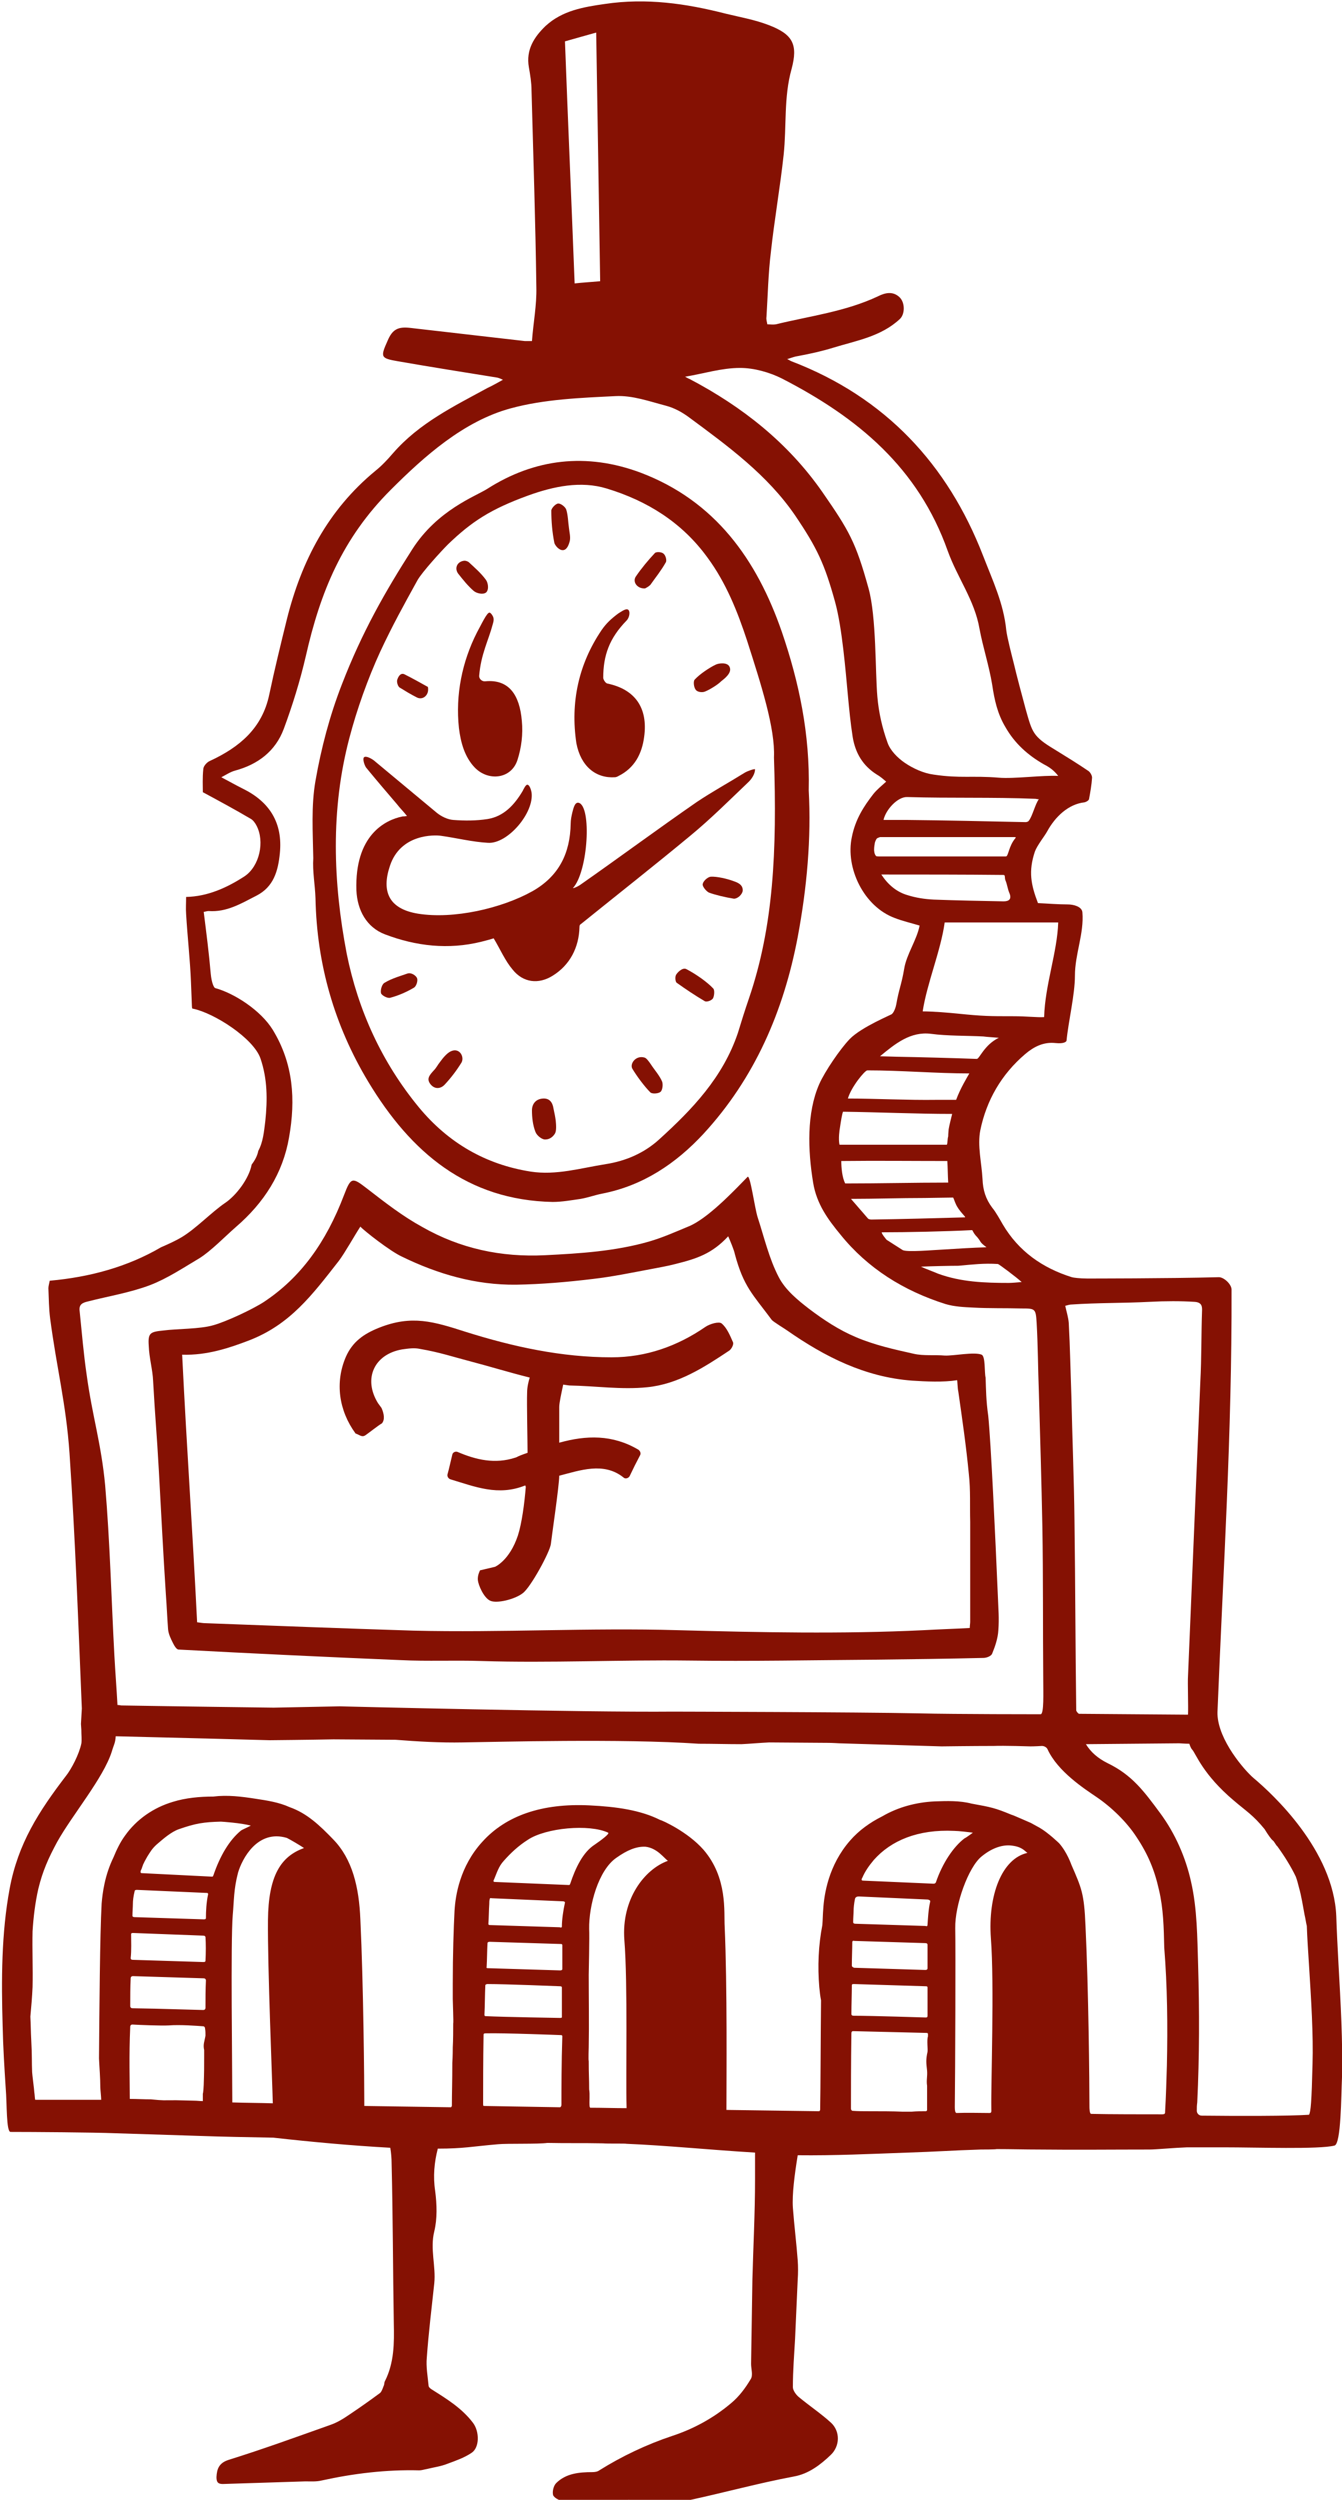
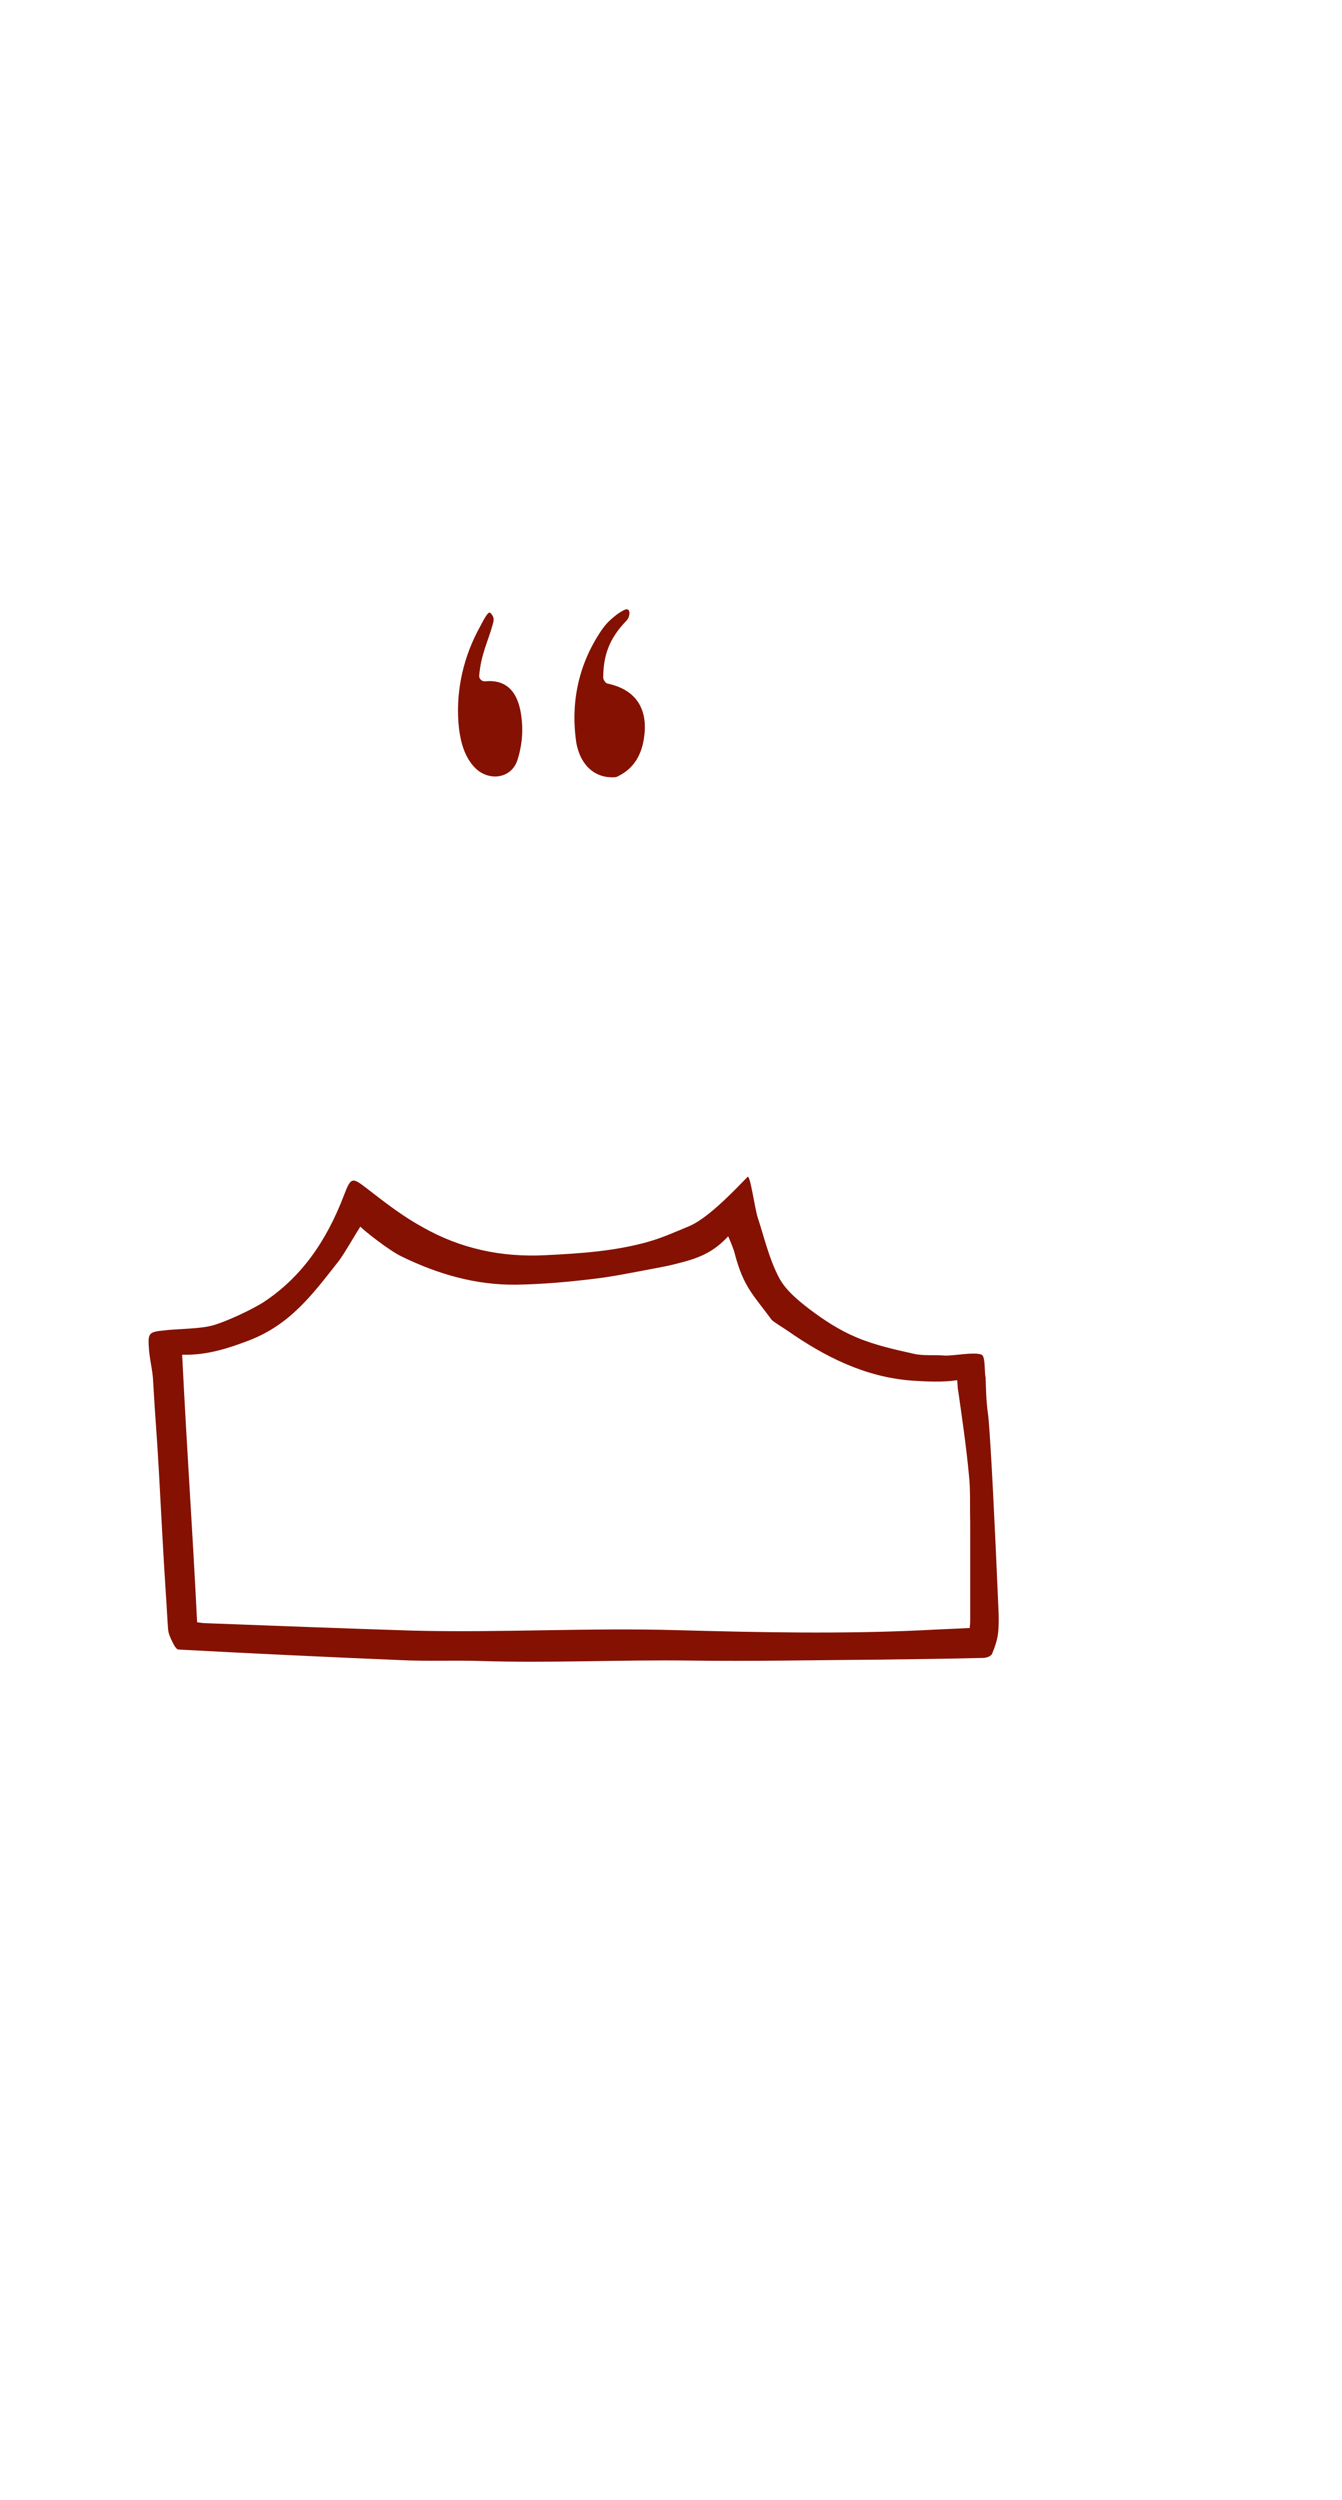
<svg xmlns="http://www.w3.org/2000/svg" xml:space="preserve" id="Calque_1" x="0" y="0" style="enable-background:new 0 0 305 568" version="1.1" viewBox="0 0 305 568">
  <style>.st0{fill:#851103}</style>
-   <path d="M298.3 469c-.2 8.4-.4 10.9-.8 11.5-4.4.3-16.2.3-24.4.2-.6 0-1.1-.5-1.1-1.1 0-.9 0-1.1.1-1.9.5-10.4.5-20.8.2-31.2-.2-6.3-.2-12.8-1.6-18.9-1.2-5.5-3.6-11-7-15.6-3.7-5-6.4-8.7-12-11.4-2.2-1.1-3.8-2.5-4.9-4.3l21.2-.2c.3 0 1.2.1 2.3.1.2.6.4 1.1.7 1.4.8.9 2.4 5.6 9.4 11.5 2.8 2.4 4.4 3.3 7 6.5.8 1.3 1.5 2.3 1.9 2.6.3.2.7 1.1 1 1.3 1.6 2.2 3.1 4.6 4.2 6.9.3.8.5 1.6.7 2.4.6 2.1.9 4.2 1.3 6.3.2.8.3 1.7.5 2.5.1 2.8.3 5.8.5 8.9.5 7.9 1 15.9.8 22.5m-33.1.3c-.1 3.5-.2 6.9-.4 10.4 0 .5 0 .7-.7.7-4 0-12.1 0-16.1-.1-.4 0-.4-1.4-.4-1.6 0-5.5-.2-26.7-.9-41.2-.3-7.3-.9-8.5-3.2-13.8 0 0-1-2.9-2.8-4.9-.1-.1-2.5-2.4-4.4-3.5l-2-1.1c-.5-.2-3.8-1.7-4.5-1.9-3.6-1.5-4.6-1.7-9-2.5-2.7-.7-5.6-.6-8.4-.5-4.2.2-8.3 1.3-11.9 3.4-2.8 1.4-5.3 3.2-7.3 5.5-4.9 5.6-5.9 12.2-6.1 15.6-.1 1.1-.1 2.3-.2 3.6-.9 4.6-1.1 9.4-.7 14.1.1 1 .2 2 .4 3-.1 9.7-.1 19.4-.2 24.8 0 .2-.1.3-.2.4-6.8-.1-13.9-.2-21.1-.3 0-7.1.2-28.1-.4-41.6-.2-3.4.7-11.1-4.8-17.5-3.6-4.1-9.4-6.7-9.9-6.8-4.4-2.2-9.8-3-16.1-3.3-10.7-.5-18.9 2.3-24.3 8.3-5.1 5.6-6.1 12.2-6.3 15.7-.2 3.9-.4 9.9-.4 16.6v3.4c0 .8.2 5.3.1 5.6 0 1.2 0 3.8-.1 5.4 0 .4 0 1.9-.1 3.5 0 4.6-.1 6.6-.1 9.7 0 .2-.1.3-.2.4-6.7-.1-13.3-.2-19.7-.3 0-5.5-.2-27.9-.9-42.4-.3-7.3-1.8-13.7-6.2-18.2-3-3.1-5.9-5.9-9.9-7.3-2.4-1.1-5.1-1.5-7.7-1.9-3.2-.5-6.4-.9-9.6-.5-3.1 0-6.3.3-9.2 1.2-4.4 1.3-8.3 4-10.9 7.7-1.1 1.5-1.9 3.2-2.6 4.9-2 4.1-2.5 8.1-2.7 10.5-.4 7.5-.5 23.4-.6 35.2.1 2.2.3 4.4.3 6.6 0 .4.2 2.2.2 2.8H8c-.1-.4-.1-1.1-.2-1.7 0-.4-.5-4.2-.5-4.6-.1-2.2 0-3.7-.2-7.3-.1-1.7-.1-3.5-.2-5.3.2-2.2.4-4.4.5-6.7.1-4.2-.1-8.5 0-12.7.2-3.2.6-6.5 1.3-9.6 1-4.1 2.3-7 4.3-10.7 3.4-6.1 10.5-14.5 12.4-20.5.5-1.7.8-1.9.9-3.5l20.1.5h.1l14.8.4s9.7-.1 14.5-.2l14.1.1c5.1.4 10.2.7 15.3.6 7.6-.1 36.1-.9 53.6.3 3.2 0 6.4.1 9.7.1 2.1-.1 4.2-.3 6.3-.4l13.5.1c.8 0 2.4.1 2.4.1l23.3.7s7.2-.1 11.9-.1c2.1-.1 8.3.1 8.3.1s1.1 0 2.6-.1c.5 0 1.1.3 1.3.8 2.3 5 8.3 8.9 11.1 10.8 3.4 2.3 6.9 5.7 9.1 9.1 2.6 3.9 4.1 7.5 5.1 12 1 4.2 1.1 8.6 1.2 13.1.7 8.8.8 17.8.6 26.8m-40-28.9c.8 10.3 0 33.1.1 38.7 0 .6.1 1-.4 1-2 0-5.2-.1-7.5 0-.3 0-.4-.6-.4-1.3.1-8.6.2-35.6.1-40.7-.1-5.3 3-13.9 6-16.3 2.2-1.8 4.4-2.6 6.4-2.5 2.7.2 3.3 1.2 4 1.7-5.8 1.3-9 9.6-8.3 19.4m-13-12.4-16.1-.7c-.4 0-.3-.4-.1-.7.6-1.4 1.5-2.7 2.6-4 3.9-4.4 10-7 18.3-6.6.9 0 3.4.3 4.2.4-.1.1-1.6 1.2-1.9 1.3-2.5 1.9-5 5.6-6.5 10-.1.2-.3.3-.5.3m-.8 4.1c-.4 1.7-.5 3.8-.6 5.2 0 .4-.2.4-.5.3l-15.9-.5c-.3 0-.5-.1-.5-.4 0-.9.1-1.9.1-2.6 0-.6.1-1.6.3-2.6.1-.5.5-.6.9-.6l15.7.7c.3.1.6.2.5.5m-17.8 14.5c0-1.8.1-3.8.1-5.3 0-.3.2-.4.5-.3l16.1.5c.3 0 .5.1.5.4v5.3c0 .3-.2.4-.5.4l-16.2-.5c-.2-.1-.5-.2-.5-.5m17.2 11.4c0 .3-.1.4-.4.4 0 0-12.2-.4-16.4-.4-.3 0-.5-.1-.5-.4 0-2.1.1-4.5.1-6.5 0-.3.2-.3.5-.3l16.2.5c.3 0 .5 0 .5.3v6.4m0 8.2c-.4 1.8-.3 2.5-.1 4.3.1 1.3-.2 2.2 0 3.4v5.5c0 .2-.2.3-.3.3-1 0-2.1 0-3.2.1h-2.1c-2.3-.1-4.9-.1-7.5-.1-1.3 0-2.6 0-3.9-.1-.2-.1-.3-.3-.3-.5 0-4 0-10.3.1-17.1 0-.3.1-.5.4-.5l16.5.4c.3 0 .5 0 .5.3v.5c-.3.8 0 2.9-.1 3.5m-68.9-25.4c.8 9.9.3 31.3.5 37.8v.4c-2.8 0-5.5-.1-8.3-.1 0-.1-.1-.2-.1-.3-.1-1.3.1-2.6-.1-3.9 0-2.6-.1-3.1-.1-6.4-.1-.2 0-3 0-3.2.1-5.5 0-10.9 0-16.4 0-.3.2-8.9.1-10.4-.1-5.3 2.1-13.4 6.2-16.2 2.4-1.7 4.5-2.6 6.6-2.5 2.7.3 4.3 2.7 5.1 3.2-5.3 1.9-10.6 8.7-9.9 18M129.6 428c-.1.2-.1.3-.3.3l-16.9-.7c-.3 0-.3-.3-.1-.6.6-1.4 1-2.9 2.2-4.2 1.6-1.8 3.3-3.4 5.5-4.8 4.1-2.7 13.9-3.6 18.2-1.6.5.2-1.7 1.8-3 2.7-2.7 1.7-4.4 5.3-5.6 8.9m-1.2 4.3c-.4 1.8-.7 3.9-.7 5.4 0 .3-.2.3-.5.2l-15.8-.5c-.2 0-.4 0-.4-.3.1-1.4.1-3.1.2-4.5 0-.3 0-.8.1-1.1 0-.2.2-.3.4-.2l16.2.7c.3 0 .5.1.5.3m-17.8 14.6c.1-1.7.1-3.7.2-5.4 0-.2.2-.3.5-.3l16.1.5c.2 0 .4 0 .4.3v5.4c0 .2-.2.3-.5.3l-16.3-.5c-.3 0-.5 0-.4-.3m17.1 11.4c0 .2-.2.2-.5.2 0 0-12.5-.2-16.7-.4-.2 0-.4 0-.4-.3.1-2.1.1-4.6.2-6.7 0-.2.3-.3.5-.3 4.1 0 16.4.5 16.4.5.2 0 .5 0 .5.3v6.7m-.1 19.9c0 .3-.1.5-.3.6-5.9-.1-11.7-.2-17.4-.3-.1-.1-.1-.3-.1-.5 0-4 0-9.9.1-15.7 0-.3.3-.3.5-.3 4.3-.1 17 .4 17 .4.2 0 .4 0 .4.3-.2 6-.2 12-.2 15.5m-66.7-41.9c-.1 10.6 1 36.9 1.1 41.6-3.1-.1-6.1-.1-9.2-.2 0-7.9-.4-36.5.1-42.6.3-3.3.2-5.8 1.2-9.6.9-3.1 4.4-9.9 11.1-7.9 1 .5 3 1.7 3.9 2.3-5.3 1.9-8.1 6.3-8.2 16.4m-12.7-9.9-16-.8c-.3 0-.3-.3-.2-.6.3-.5.4-1.2.7-1.7 0-.1.7-1.3.8-1.5.7-1.1 1.1-1.8 2.1-2.7 1.4-1.2 3.3-2.9 5.1-3.5 3.7-1.3 5.6-1.6 9.5-1.7.2 0 4.6.3 6.8.9-.1.1-2.1 1-2.2 1.1-2.7 2.2-4.8 5.8-6.3 10.2-.1.2-.1.3-.3.3m-.9 4c-.4 1.8-.5 3.9-.5 5.4 0 .3-.3.3-.5.3l-15.7-.5c-.3 0-.5-.1-.5-.3 0-.9.1-2 .1-2.7 0-.7.1-1.7.4-2.9 0-.2.2-.3.5-.3l15.9.7c.1 0 .3 0 .3.3m-.6 15.1c0 .3-.3.3-.5.3l-16-.5c-.3 0-.5-.1-.5-.4.2-1.8.1-3.8.1-5.4 0-.3.2-.3.5-.3l15.9.6c.3 0 .4.1.5.3.1 1.6.1 3.5 0 5.4m0 10.7c0 .3-.2.5-.5.5l-10.9-.3-5.2-.1c-.3 0-.5-.2-.5-.5 0-2.1 0-4.2.1-6.3 0-.3.2-.5.5-.5l16.1.5c.3 0 .5.2.5.5-.1 2-.1 4.1-.1 6.2m0 6.3c-.2 1.3-.6 2-.3 3.3v1.3c0 2.7 0 3.7-.1 6.6 0 .2-.1 1.9-.2 2v1.7c-.7 0-1.3-.1-2-.1-.4 0-3.9-.1-4.1-.1-3.1 0-2.6.1-5.7-.2-1.6 0-3.2-.1-4.8-.1 0-4-.2-9.8.1-16.4 0-.3.2-.5.5-.5 1.6.1 6.5.3 8.3.2 2.5-.2 6.5.1 7.8.2.2 0 .4.2.4.5.1.5.1 1.1.1 1.6M18.1 297.9c-.2-1.5.6-1.9 1.9-2.2 4.7-1.2 9.6-2 14.1-3.7 3.9-1.5 7.5-3.9 11.2-6.1 2.6-1.6 6-5.1 8.3-7.1 6.4-5.5 10.7-12.2 12.1-20.4 1.5-8.5 1-16.7-3.7-24.4-2.7-4.4-8.7-8.3-13.1-9.5-.3-.1-.8-1.2-1-3.2-.4-4.7-1-9.3-1.6-14.1.5-.1.8-.2 1.1-.2 4.1.3 7.4-1.7 10.9-3.5 3.9-2 4.9-5.6 5.3-9.6.7-6.9-2.3-11.7-8.4-14.7-1.6-.8-3.2-1.7-4.9-2.6 1-.5 2-1.2 3.1-1.5 5.2-1.4 9.2-4.4 11.1-9.5 2-5.4 3.7-10.9 5-16.5 3.3-14.6 8.3-26.8 19.3-37.8 7.7-7.7 16.6-15.6 27.2-18.5 7.7-2.1 15.9-2.4 23.9-2.8 3.8-.2 7.7 1.2 11.5 2.2 1.9.5 3.7 1.5 5.3 2.7 8.8 6.5 17.7 13 24 22.2 5 7.4 6.7 11 9.1 19.7 1.6 5.8 2.4 15.8 2.9 21.2.3 3.2.6 6.3 1.1 9.5.6 3.6 2.3 6.5 5.5 8.5.7.4 1.3.9 2.1 1.6-1.1 1-2.1 1.8-2.9 2.8-2.1 2.7-4.1 5.7-4.9 9.8-1.5 7 2.7 15.8 9.8 18.4 1.8.7 3.6 1.1 5.6 1.7-.6 3.2-3 6.6-3.5 9.8-.6 3.6-1.2 4.6-1.8 8.1-.1.6-.5 1.8-1 2.2.3 0-6.9 2.9-9.6 5.7-2.2 2.3-5.6 7.3-6.9 10.2-2.9 6.6-2.6 15.1-1.4 22.4.8 4.9 3.4 8.4 6.2 11.8 6.2 7.7 14.4 12.8 23.9 15.8 2 .6 4.2.7 6.3.8 3.6.2 7.3.1 10.9.2 3.2 0 3.3 0 3.5 3.3.3 5.2.3 10.4.5 15.5.3 10.2.6 20.5.8 30.7.2 11.6.1 23.2.2 34.8 0 3 .2 7.9-.6 7.9 0 0-19.1 0-27.6-.2-14-.3-56-.4-56-.4-20 .2-75.7-1.2-75.7-1.2l-15 .3s-23-.3-34.6-.5c-.2 0-.4-.1-.9-.1-.2-3.7-.5-7.5-.7-11.2-.7-12.9-1-25.8-2.1-38.7-.9-9.6-2.9-15.6-4.2-25.1-.7-4.8-1.1-9.6-1.6-14.5M135.5 7.4c.3 19.2.6 37.9.9 56.5-2.2.2-4.1.3-5.8.5-.7-18.1-1.5-36.3-2.2-55 1.8-.5 4.2-1.2 7.1-2m32.7 76.2c3.2 0 6.7 1 9.5 2.4 17.3 8.9 31 20.3 37.7 39.2 2.2 6.1 6.1 11.2 7.2 17.6.8 4.3 2.2 8.5 2.9 12.8.5 3.4 1.2 6.6 3 9.6 2.1 3.7 5.1 6.4 8.8 8.5 1.2.6 2.3 1.4 3.2 2.6-3.4-.2-10.1.7-13.5.4-6-.5-8.8.2-14.8-.7-2.3-.3-4.7-1.4-6.6-2.7-1.6-1.1-3.3-2.8-3.9-4.6-1.2-3.3-2-6.9-2.3-10.4-.5-5.7-.2-18.1-2-24.6-2.9-10.5-4.4-13.1-10.5-21.9-7.8-11.2-18.2-19.4-30.2-25.7-.3-.1-.6-.3-1-.5 4.2-.7 8.3-2 12.5-2m65.6 102.9c-.1.2-.5.3-.7.3-9.1-.2-18.1-.4-27.2-.5h-5.1c.5-2.3 3.2-5.3 5.4-5.2 10 .3 19.1 0 29.1.4.2 0 .4.1.8.1-.8 1-1.5 4-2.3 4.9m-34 8.1s-.6 0-.7-.1c-.2-.2-.4-.7-.4-1-.1-.4 0-1.3.1-1.8 0-.3.3-1 .5-1.2.1-.1.7-.3.7-.3h30.6s.4 0 .2.2c-1.6 1.9-1.6 4.2-2.2 4.2h-28.8zm28.3 4.2c.4 0 .2.7.4 1.2.4.9.5 2 .9 2.9.6 1.4-.1 1.9-1.3 1.9-5.3-.1-10.6-.2-15.9-.4-2-.1-4-.4-5.9-1-2.5-.7-4.5-2.4-6-4.7 9.2 0 18.9 0 27.8.1m12.4 10.8c-.2 6.7-3 14.2-3.2 21.5-1.7.1-3.7-.2-7.2-.2-5.1 0-6.7 0-12.5-.6-2-.2-5.5-.5-7.9-.5 1-6.5 4.1-13.7 5-20.2h25.8zm-18.5 31c-5.4-.2-12.9-.4-18.3-.5-.4 0-3.1-.1-3.7-.1 3.4-2.8 6.9-5.7 11.6-5.1 3.7.5 8.2.4 11.9.6.7.1 2.3.2 3.5.3-3.3 1.6-4.4 4.8-5 4.8m-11.9 31.6c1.3 0 5.1-.1 6.5-.1.1 0 .4 1 .6 1.4.7 1.7 2.5 3.1 2.1 3.1-7.1.2-14.2.4-21.3.5-.2 0-.6-.1-.7-.2l-3.9-4.5c5.4 0 11.3-.2 16.7-.2m5.2-8.4c.1 1.5.1 3.3.2 4.9-7.9 0-15.3.2-23.4.2-.7-1.3-.9-3.6-.9-5.1 8.1-.1 16.1 0 24.1 0m-22.6-14.2c.8-2.7 3.8-6.3 4.4-6.4 7.6 0 15.8.7 23.2.7-.5.9-2 3.3-3 6h-4.5c-6.3.1-14.1-.3-20.1-.3m23.7 3.5c-.2.9-.6 2.3-.8 3.5 0 .2-.1 1-.1 1.6-.2.7-.1 1.4-.3 1.9h-24.4c-.3-1.3 0-3.4.1-3.9.2-1.4.5-3.2.7-3.6 8 .1 16.8.5 24.8.5m7.8 30.3c-3.3.1-6.3.3-9.6.5-2.3.1-8.7.7-9.5.1-1.4-.9-3.6-2.3-3.6-2.3s-1.2-1.4-1.1-1.7c5.6 0 14.8-.2 20.5-.5.2 0 .2.6 1.2 1.6 1 1.2.4 1 2.1 2.3m2.6 3.8c.2 0 4.2 3 5.4 4.1-1 .1-2.4.2-2.9.2-5.5 0-10.9-.2-16.1-2.1-.4-.2-3.1-1.2-3.9-1.6 2.4-.1 6.6-.2 8.5-.2 3.4-.3 5.8-.6 9-.4m16.8 9.2c5.8-.4 11.8-.3 17.6-.6 3.7-.2 7.2-.2 10.3 0 1.6.1 1.7 1 1.7 1.8-.2 5.7-.1 10.7-.4 16.4-1 24.4-1.8 42.5-2.8 66.9-.1 1.3.1 7.1 0 8.7l-24.8-.2c-.3-.2-.6-.6-.6-.8-.2-14.8-.2-28.3-.4-43.1-.1-9.4-.5-18.8-.7-28.2-.2-5.6-.3-11.2-.6-16.7-.1-1.3-.5-2.5-.8-3.9.7-.2 1.1-.3 1.5-.3m60.6 149.8c-.2-3.8-.4-7.5-.5-10.8-.6-15-14.5-27.8-18.8-31.4-2.1-1.8-8-8.6-8.2-14.5v-.5c1.3-32.4 3.3-63 3.2-96 0-1.2-1.8-2.9-3-2.8-11.4.3-29.6.3-29.8.3-1.7 0-3.2-.2-3.5-.3-6.7-2.1-12.1-5.9-15.7-12-.7-1.2-1.5-2.7-2.4-3.8-1.5-2-2.1-4-2.2-6.5-.2-3.7-1.2-7.6-.5-11.1 1.4-6.8 4.8-12.7 10.2-17.3 2-1.7 4.2-2.8 6.9-2.5 1.9.2 2.5-.3 2.5-.6.4-4.2 1.9-10.4 1.9-14.7 0-4.9 2.1-9.6 1.7-14.4-.1-1.3-2-1.8-3.3-1.8-2.3 0-4.5-.2-6.8-.3-1.6-4.2-2.2-7.2-.7-11.7.5-1.4 2.2-3.5 2.8-4.6 1.8-3.3 4.8-6.2 8.5-6.6.4-.1.9-.4 1-.7.3-1.6.6-3.3.7-4.9 0-.5-.4-1.2-.8-1.5-2.5-1.7-5.1-3.3-7.7-4.9-5-3-5.1-3.9-6.6-9.2-.8-3-2-7.4-2.7-10.4-.4-1.6-1.5-5.8-1.7-7.5-.6-6.1-3.1-11.3-5.3-17-8-20.6-22.1-35.9-43.5-44.1-.3-.1-.5-.3-1-.5 1-.3 1.7-.6 2.5-.7 2.7-.5 5.4-1.1 8-1.9 5.2-1.6 10.8-2.5 15.1-6.5 1.2-1.1 1.2-3.7 0-4.9-1.5-1.5-3.3-1.1-4.9-.3-7.4 3.5-15.5 4.5-23.3 6.4-.6.1-1.2 0-1.9 0-.1-.6-.3-1.1-.2-1.7.3-4.9.4-9.8 1-14.7.8-7.4 2.1-14.7 2.9-22.1.7-6.5 0-13.1 1.8-19.5 1.5-5.6.3-7.9-5.2-10-3.1-1.2-6.5-1.8-9.8-2.6-9-2.3-18-3.6-27.4-2.2-4.9.7-9.7 1.5-13.5 5-2.6 2.5-4.5 5.4-3.8 9.4.3 1.7.6 3.5.6 5.2.4 14.9.9 29.9 1.1 44.8.1 4-.7 8.1-1 12.2h-1.6l-26.1-3c-2.7-.3-4 .3-5.1 2.9-1.7 3.8-1.6 4 2.4 4.7 7.5 1.3 15 2.5 22.5 3.7.4.1.7.2 1.3.5-1.3.7-2.3 1.3-3.4 1.8-7.7 4.2-15.6 8-21.6 14.9-1.2 1.4-2.5 2.8-4 4-10.8 8.9-16.8 20.5-20.1 33.7-1.4 5.7-2.8 11.4-4 17.1-1.6 7.7-6.8 12-13.5 15.1-.7.3-1.5 1.2-1.5 1.9-.2 1.9-.1 3.9-.1 5.2 3.9 2.1 7.4 4 10.8 6 .6.3 1.1 1 1.4 1.6 1.9 3.6.7 9.2-2.7 11.5-4 2.6-8.4 4.6-13.3 4.7 0 1.3-.1 2.6 0 3.9.3 5.1.9 10.3 1.1 15.4.3 6.6.1 6 .5 6.1 4.8 1 13.7 6.7 15.3 11.3 1.6 4.7 1.6 9.4 1.1 14.2-.3 2.4-.5 4.8-1.6 6.8-.2 1.1-.8 2.2-1.5 3.1-.6 3.2-3.5 7-6 8.7-3.1 2.1-6.7 5.9-9.9 7.8-1.5.9-3.1 1.6-4.7 2.3-7.7 4.5-16.3 6.8-25.3 7.6-.1.6-.3 1.2-.3 1.7.1 2.3.1 4.6.4 6.9 1.5 11.4 3.6 19.2 4.4 30.6 1.3 19.3 2 38.6 2.8 58l-.2 3.5c.1 1.2.1 1.7.1 2.1 0 .1.1 1.6 0 2.3-.5 2.5-2.3 5.9-3.5 7.4-6.2 8.1-10.9 15.4-12.8 25.6C.3 439.3.3 449.9.6 460.3c.1 4.8.4 9.5.7 14.2.3 3.5.1 9.9 1.1 9.9 4.9 0 18.9.1 23.8.3l18.9.6c5.6.2 11.2.3 16.9.4h.1c8.9 1 17.7 1.8 26.6 2.3.2 1.2.3 2.4.3 3.5.3 12.1.3 24.3.5 36.4.1 4.5.1 8.9-2 13.1-.2.3-.1.7-.3 1.1-.2.5-.4 1.2-.8 1.6-2.3 1.7-4.7 3.4-7.1 5-1.3.9-2.8 1.8-4.3 2.3-7.6 2.7-15.3 5.5-23 7.9-2.2.7-2.7 2-2.8 3.9 0 1 .2 1.6 1.4 1.6 6.3-.2 12.6-.4 18.8-.6 1.2 0 2.5.1 3.7-.2 7.3-1.6 14.7-2.5 22.2-2.3.5 0 1.1-.2 1.7-.3 1.6-.4 3.2-.6 4.7-1.2 1.9-.7 3.9-1.4 5.5-2.5 1.8-1.2 1.8-4.8.3-6.8-2.5-3.3-5.9-5.4-9.4-7.6-.3-.2-.7-.5-.7-.9-.2-2.1-.6-4.3-.4-6.3.4-5.6 1.1-11.3 1.7-16.9.4-3.9-1-7.8 0-11.8.7-2.9.6-6.1.2-9.2-.5-3.3-.2-6.5.6-9.6 5.9 0 7.8-.5 13.7-1 2-.2 9.2 0 11.2-.3 4.6.1 7.9 0 12.6.1 1.2.1 5.1 0 5.4.1 9.4.4 17.9 1.3 29.2 2v6.1c0 7.6-.4 15.1-.6 22.7l-.3 19.2c0 1.2.5 2.6-.1 3.5-1.2 2-2.6 3.9-4.4 5.4-4 3.4-8.6 5.9-13.5 7.5-5.7 1.9-11.4 4.6-16.5 7.8-.4.3-1 .4-1.6.4-3 0-6 .3-8.2 2.5-.6.6-.9 1.9-.7 2.7.2.6 1.4 1.3 2.2 1.3 4.7 0 9.4-.1 14.2-.2 4.8-.1 9.6 1.1 14.4.1 7.9-1.7 15.9-3.9 23.9-5.4 3.4-.6 6.1-2.7 8.4-4.9 2.1-2 2.2-5.3.1-7.3-2.3-2.1-5-3.9-7.4-5.9-.6-.5-1.3-1.5-1.3-2.2 0-3.7.3-7.4.5-11l.6-13.5c.1-1.4.1-2.9 0-4.3-.3-4-.8-8-1.1-12-.2-3 .4-7.6 1.1-11.9 8.3.1 16.6-.3 24.9-.6 6.5-.2 10.2-.5 16.7-.7.3 0 3.4 0 3.6-.1 3.2 0 6.4.1 9.6.1 8.5.1 16.7 0 25.2 0 1.4 0 5.6-.4 8.5-.5h8.4c7.5 0 21.6.5 25.1-.4 1.5-.4 1.5-11.1 1.7-15.5.2-7.8-.3-17-.8-25.8" class="st0" />
  <path d="M56.5 304.6c9.4-3.6 14.4-10.3 20.5-18.1 1.3-1.7 3.6-5.8 4.9-7.8.9 1 6.8 5.6 9.4 6.8 8.2 4 16.8 6.5 26 6.4 5.8-.1 11.6-.6 17.4-1.3 4.4-.5 8.7-1.4 13-2.2 2-.4 3.9-.7 5.8-1.2 4.8-1.2 8.3-2.3 12-6.3.4.9 1.4 3.3 1.5 4 2 7.5 4.1 9.2 8.4 15 .3.4 3.1 2.1 3.5 2.4 8.6 6 17.7 10.6 28.4 11.4 3.1.2 7.1.4 10.2-.1.1-.2.1 1.8.3 2.6.9 6.3 1.8 12.5 2.4 18.8.4 3.6.2 7.2.3 10.8v22.7c0 .4-.1.9-.1 1.4-3.6.2-7 .3-10.5.5-18.6.9-37.2.5-55.8 0-20.1-.6-40.1.6-60.2.1-15.8-.5-31.6-1.1-47.4-1.7-.4 0-.8-.1-1.7-.2-1.1-22.2-2.3-38.4-3.4-60.8 5.7.2 10.9-1.6 15.1-3.2m-21.7 9.2c.5 9 .8 11.3 1.3 20.3.5 9.1 1 19 1.6 28.2.2 2.6.3 5.3.5 7.9.1 1.1.6 2.1 1.1 3.1.3.6.8 1.5 1.3 1.5 16.8.9 33.6 1.7 50.5 2.4 6.1.3 12.1 0 18.2.2 15.8.5 31.6-.3 47.4-.1 14 .2 28-.1 42.1-.2 8.2-.1 16.4-.2 24.7-.4.7 0 1.8-.4 2-1 .7-1.7 1.3-3.5 1.4-5.3.2-2.8 0-4.7-.1-7.5-.6-14.1-1.6-35.4-2.2-41.2-.5-3.5-.5-5.9-.6-8.7-.3-1.2 0-4.8-.9-5.2-1.7-.7-6.4.3-8.4.2-2.3-.2-4.8.1-7-.4-4.5-1-9-2-13.2-3.8-3.8-1.6-7.3-3.9-10.6-6.4-2.6-2-5.4-4.3-6.9-7.2-2.2-4.2-3.3-9-4.8-13.6-.7-2.2-1.7-9.8-2.3-9.2-3.3 3.4-9.2 9.6-13.5 11.3-2.9 1.2-5.8 2.5-8.9 3.4-7.7 2.2-15.6 2.7-23.6 3.1-10 .5-19.3-1.5-27.9-6.4-4.4-2.4-8.4-5.5-12.4-8.6-3.5-2.7-3.8-2.9-5.4 1.3-4.1 10.8-9.9 18.8-18.2 24.3-2.6 1.7-8.6 4.5-11.5 5.3-3 .9-8.3.8-11.3 1.2-3 .3-3.6.5-3.4 3.4.1 2.9.9 5.5 1 8.1" class="st0" />
-   <path d="M83.2 326c1-.7 2.6-2 3.6-2.6.7-.8.5-2.2-.1-3.5-.3-.4-.5-.7-.8-1.1-3.4-5.5-.9-11.1 5.5-12.2 1.4-.2 2.8-.4 4.1-.1 4.6.8 7.1 1.7 11.7 2.9 4.2 1.1 8.4 2.4 12.8 3.5.1 0 .3.1.4.1-.3.9-.6 2.2-.6 3.4-.1 2.3.1 11.2.1 13.7-1.2.4-2.2.8-2.5 1-.1 0-.2.1-.3.1-4.6 1.5-8.9.5-13.1-1.3-.5-.2-1.1.1-1.2.6-.4 1.6-.7 3.1-1.1 4.5-.1.5.2.9.6 1.1 5.7 1.7 10.9 3.9 17.1 1.4 0 .1 0 .2.1.3-.3 3.8-.9 8.3-1.8 11.1-1.9 5.7-5.2 7.1-5.2 7.1l-3.4.8s-.6 1.1-.5 2.2c.1 1.1 1.3 4 2.8 4.7 1.5.7 5.6-.3 7.4-1.7 1.8-1.3 6.2-9.4 6.4-11.2.2-1.8 1.9-13.3 1.9-15.5 4.7-1.2 10.1-3.2 14.6.4.4.4 1.1.2 1.4-.3.8-1.7 1.6-3.3 2.4-4.8.2-.4 0-.9-.4-1.2-5.9-3.5-11.9-3.3-18-1.6v-8.1c0-1 .5-3.2.9-5.1.7.1 1.3.2 1.4.2 5.9.1 11.8 1 17.7.4 7-.7 12.9-4.5 18.6-8.3.5-.3 1.1-1.4.9-1.9-.7-1.6-1.4-3.3-2.6-4.3-.6-.5-2.7.1-3.7.8-6.4 4.4-13.5 6.9-21.3 6.9-11.4 0-22.4-2.4-33.2-5.8-7.2-2.3-12.2-3.9-19.7-.9-3.5 1.4-6 3.2-7.5 6.6-2.5 5.8-1.6 12.2 2.2 17.4 1.1.4 1.5 1 2.4.3m-3.8-158.3c1.7-6.5 4.2-13.5 7-19.6 2.8-6 5.3-10.5 8.5-16.3 1.1-1.9 5.4-6.6 6.9-8.1 5.4-5.2 9.7-8 18.2-11.1 5.8-2.1 12-3.4 17.9-1.6 9.2 2.8 17.1 7.7 22.9 15.7 4.2 5.7 6.8 12.2 9 18.9 3.2 10 6.4 19.9 6.1 26.5.7 21.3-.1 38.4-5.7 54.8-.9 2.6-1.7 5.2-2.5 7.8-3.4 10.1-10.4 17.4-17.9 24.2-3.4 3.1-7.6 4.9-12.1 5.6-5.7.9-11.3 2.6-17.1 1.7-10.2-1.6-18.7-6.5-25.4-14.6-8.4-10.2-13.8-22-16.4-34.9-3.1-16.2-3.7-32.7.6-49m-7.7 36.4c.3 15 4.3 28.9 12 41.7 9.7 16.1 22.5 26.9 41.9 27.3 2.1 0 4.3-.4 6.4-.7 1.7-.3 3.3-.9 4.9-1.2 9.2-1.8 16.7-6.8 23-13.6 11.6-12.6 18.2-27.8 21.4-44.7 2.1-11.2 3.1-22.5 2.5-33.3.3-12.8-2.2-24.6-6.1-36-5.7-16.5-15.2-29.8-32.1-36.2-12.3-4.6-24.1-3.2-34.9 3.7-2.7 1.7-11.3 4.8-17 13.7-6.2 9.7-11.4 18.8-16 30.7-2.8 7.2-4.7 14.5-6 21.9-1 5.7-.6 11.7-.5 17.6-.2 3 .4 6 .5 9.1" class="st0" />
-   <path d="M81 202.3c.2 4.5 2.3 8.4 6.5 10 7.1 2.7 14.4 3.5 21.8 1.7 1.2-.3 2.3-.6 2.9-.8 1.5 2.5 2.6 5.1 4.3 7.1 2.4 3 5.9 3.4 9.1 1.4 3.9-2.4 6-6.4 6.1-11.1 0-.4.1-.5.4-.7 8.3-6.7 16.7-13.3 24.9-20.1 4.6-3.8 8.9-8.1 13.2-12.2.7-.7 1.4-1.8 1.4-2.8 0-.2-1.8.4-2.4.8-3.7 2.3-7.2 4.2-10.8 6.6-9.1 6.3-17.6 12.6-26.6 18.9-.3.2-1.2.7-1.6.7 3.5-3.8 4.3-18.7 1.3-19.4-.9-.2-1.2 1.4-1.4 2.1-.2.8-.4 1.8-.4 2.6-.1 6.8-2.7 12-8.7 15.4-7 3.9-17.9 6.4-26 5.1-6.7-1.1-8.3-5.1-6.4-10.8 2.4-7.4 10.2-7.1 11.6-6.9 3.6.5 7.1 1.4 10.7 1.6 4.5.3 10.6-6.9 9.9-11.5-.1-.5-.4-1.6-.9-1.7-.4-.1-.9 1-1.1 1.4-1.9 3.2-4.3 5.8-8 6.4-2.6.4-5.2.4-7.8.2-1.3-.1-2.7-.8-3.7-1.6-4.8-4-9.5-7.9-14.3-11.9-.5-.4-1.9-1.2-2.3-.7-.3.4.1 1.7.5 2.3 2.3 2.8 4.6 5.5 7 8.3.7.9 1.5 1.7 2.3 2.7-.5.1-.8.1-1 .1-4 .8-10.9 4.3-10.5 16.8m42.4 47.3c-1.6.1-2.5 1.2-2.5 2.7 0 1.6.2 3.4.8 4.9.3.8 1.5 1.8 2.3 1.7.8 0 1.6-.5 2.1-1.3.4-.6.3-2 .2-3-.1-.8-.3-1.8-.5-2.7-.2-1.4-.9-2.4-2.4-2.3m-21-10.7c-.8.4-1.6 1.3-2.4 2.4-.5.6-.8 1.3-1.4 1.9-1 1.1-1.7 1.9-.8 3.1 1 1.3 2.4 1.1 3.3.1 1.4-1.5 2.7-3.2 3.8-5 .7-1.3-.5-3.5-2.5-2.5M128 125c.9-.1 1.3-1.3 1.5-2.1.2-.9-.1-2-.2-3-.2-1.4-.2-2.8-.6-4.1-.2-.6-1.2-1.4-1.8-1.4-.6 0-1.6 1.1-1.6 1.6 0 2.5.2 4.9.7 7.4.2.6 1.1 1.7 2 1.6m28 95.2c-.9-.5-2.2.9-2.4 1.4-.2.5-.1 1.5.2 1.7 2.1 1.5 4.2 2.9 6.4 4.2.4.2 1.4-.1 1.8-.6.3-.4.5-1.9.1-2.3-1.3-1.4-3.8-3.2-6.1-4.4m-63.4 1c-1.1.4-3.6 1.1-5.2 2.1-.6.3-1 1.7-.8 2.4.2.5 1.5 1.2 2.1 1 1.9-.5 3.7-1.3 5.4-2.3.5-.3.9-1.5.7-2.1-.2-.6-1.3-1.4-2.2-1.1m54-87.5c.2-.1.8-.4 1.2-.8 1.2-1.7 2.5-3.3 3.5-5.1.3-.4 0-1.6-.5-2-.4-.4-1.7-.5-2-.1-1.5 1.6-3 3.4-4.3 5.3-.8 1.2.3 2.8 2.1 2.7m-38.9.6c.6.5 2.1.9 2.8.3.7-.7.4-2.3-.1-2.9-1.1-1.5-2.5-2.7-3.9-4-.3-.2-.7-.3-.9-.3-1.6.1-2.4 1.6-1.5 2.9 1.1 1.4 2.3 2.9 3.6 4m40.2 107.5c-.4-.6-1-1.4-1.4-1.5-2-.6-3.4 1.4-2.8 2.5 1 1.7 2.8 4.1 4.1 5.4.4.4 1.8.3 2.3-.1.5-.4.6-1.7.4-2.3-.5-1.3-1.9-2.9-2.6-4m18.8-41.6c-1.3-.5-3.8-1.1-5.2-1-.7.1-1.7 1-1.8 1.7-.1.5.8 1.6 1.4 1.9 1.3.5 3.8 1.1 5.7 1.4.9 0 1.9-1 2-1.8.1-1.4-1.2-1.9-2.1-2.2m-6.4-43.1c1-.4 2.8-1.5 3.6-2.3.6-.5 2.6-1.9 1.9-3.3-.5-1.1-2.5-.8-3.1-.5-1.5.7-3.7 2.2-4.8 3.4-.4.4-.2 1.8.2 2.3.4.6 1.6.7 2.2.4m-65.5 1.4c1.3.6 2.6-.5 2.5-2 0-.1 0-.5-.2-.5-1.8-1-3.4-1.9-5.2-2.8-.9-.4-1.4.6-1.6 1.2-.2.5.1 1.5.5 1.8 1.3.8 2.6 1.6 4 2.3" class="st0" />
  <path d="M139.8 176.6c.1 0 .5-.1.8-.3 3.6-1.8 5.3-5 5.8-8.9.9-6.6-2.1-10.8-8.4-12.1-.4-.1-.9-.9-.9-1.3 0-5.1 1.4-9 5.3-13 .7-.7.9-2.2.3-2.5-.5-.3-1.7.6-2.2.9-1.6 1.2-2.7 2.2-3.8 3.8-5.2 7.7-7.1 16.4-5.7 25.7 1 5.2 4.4 8 8.8 7.7m-35.5-11.2c.4 3.3 1.3 6.6 3.6 9 3.1 3.2 8.3 2.6 9.7-1.7.9-2.8 1.3-5.9 1-8.9-.5-6-3-9.5-8.3-9-.7.1-1.4-.5-1.4-1.2.4-5 2.1-8 3.1-11.8.2-.6.3-1.3 0-1.8-.1-.2-.4-.7-.7-.8-.6-.2-2 2.9-2.9 4.5-3.4 6.7-4.9 14.2-4.1 21.7" class="st0" />
</svg>